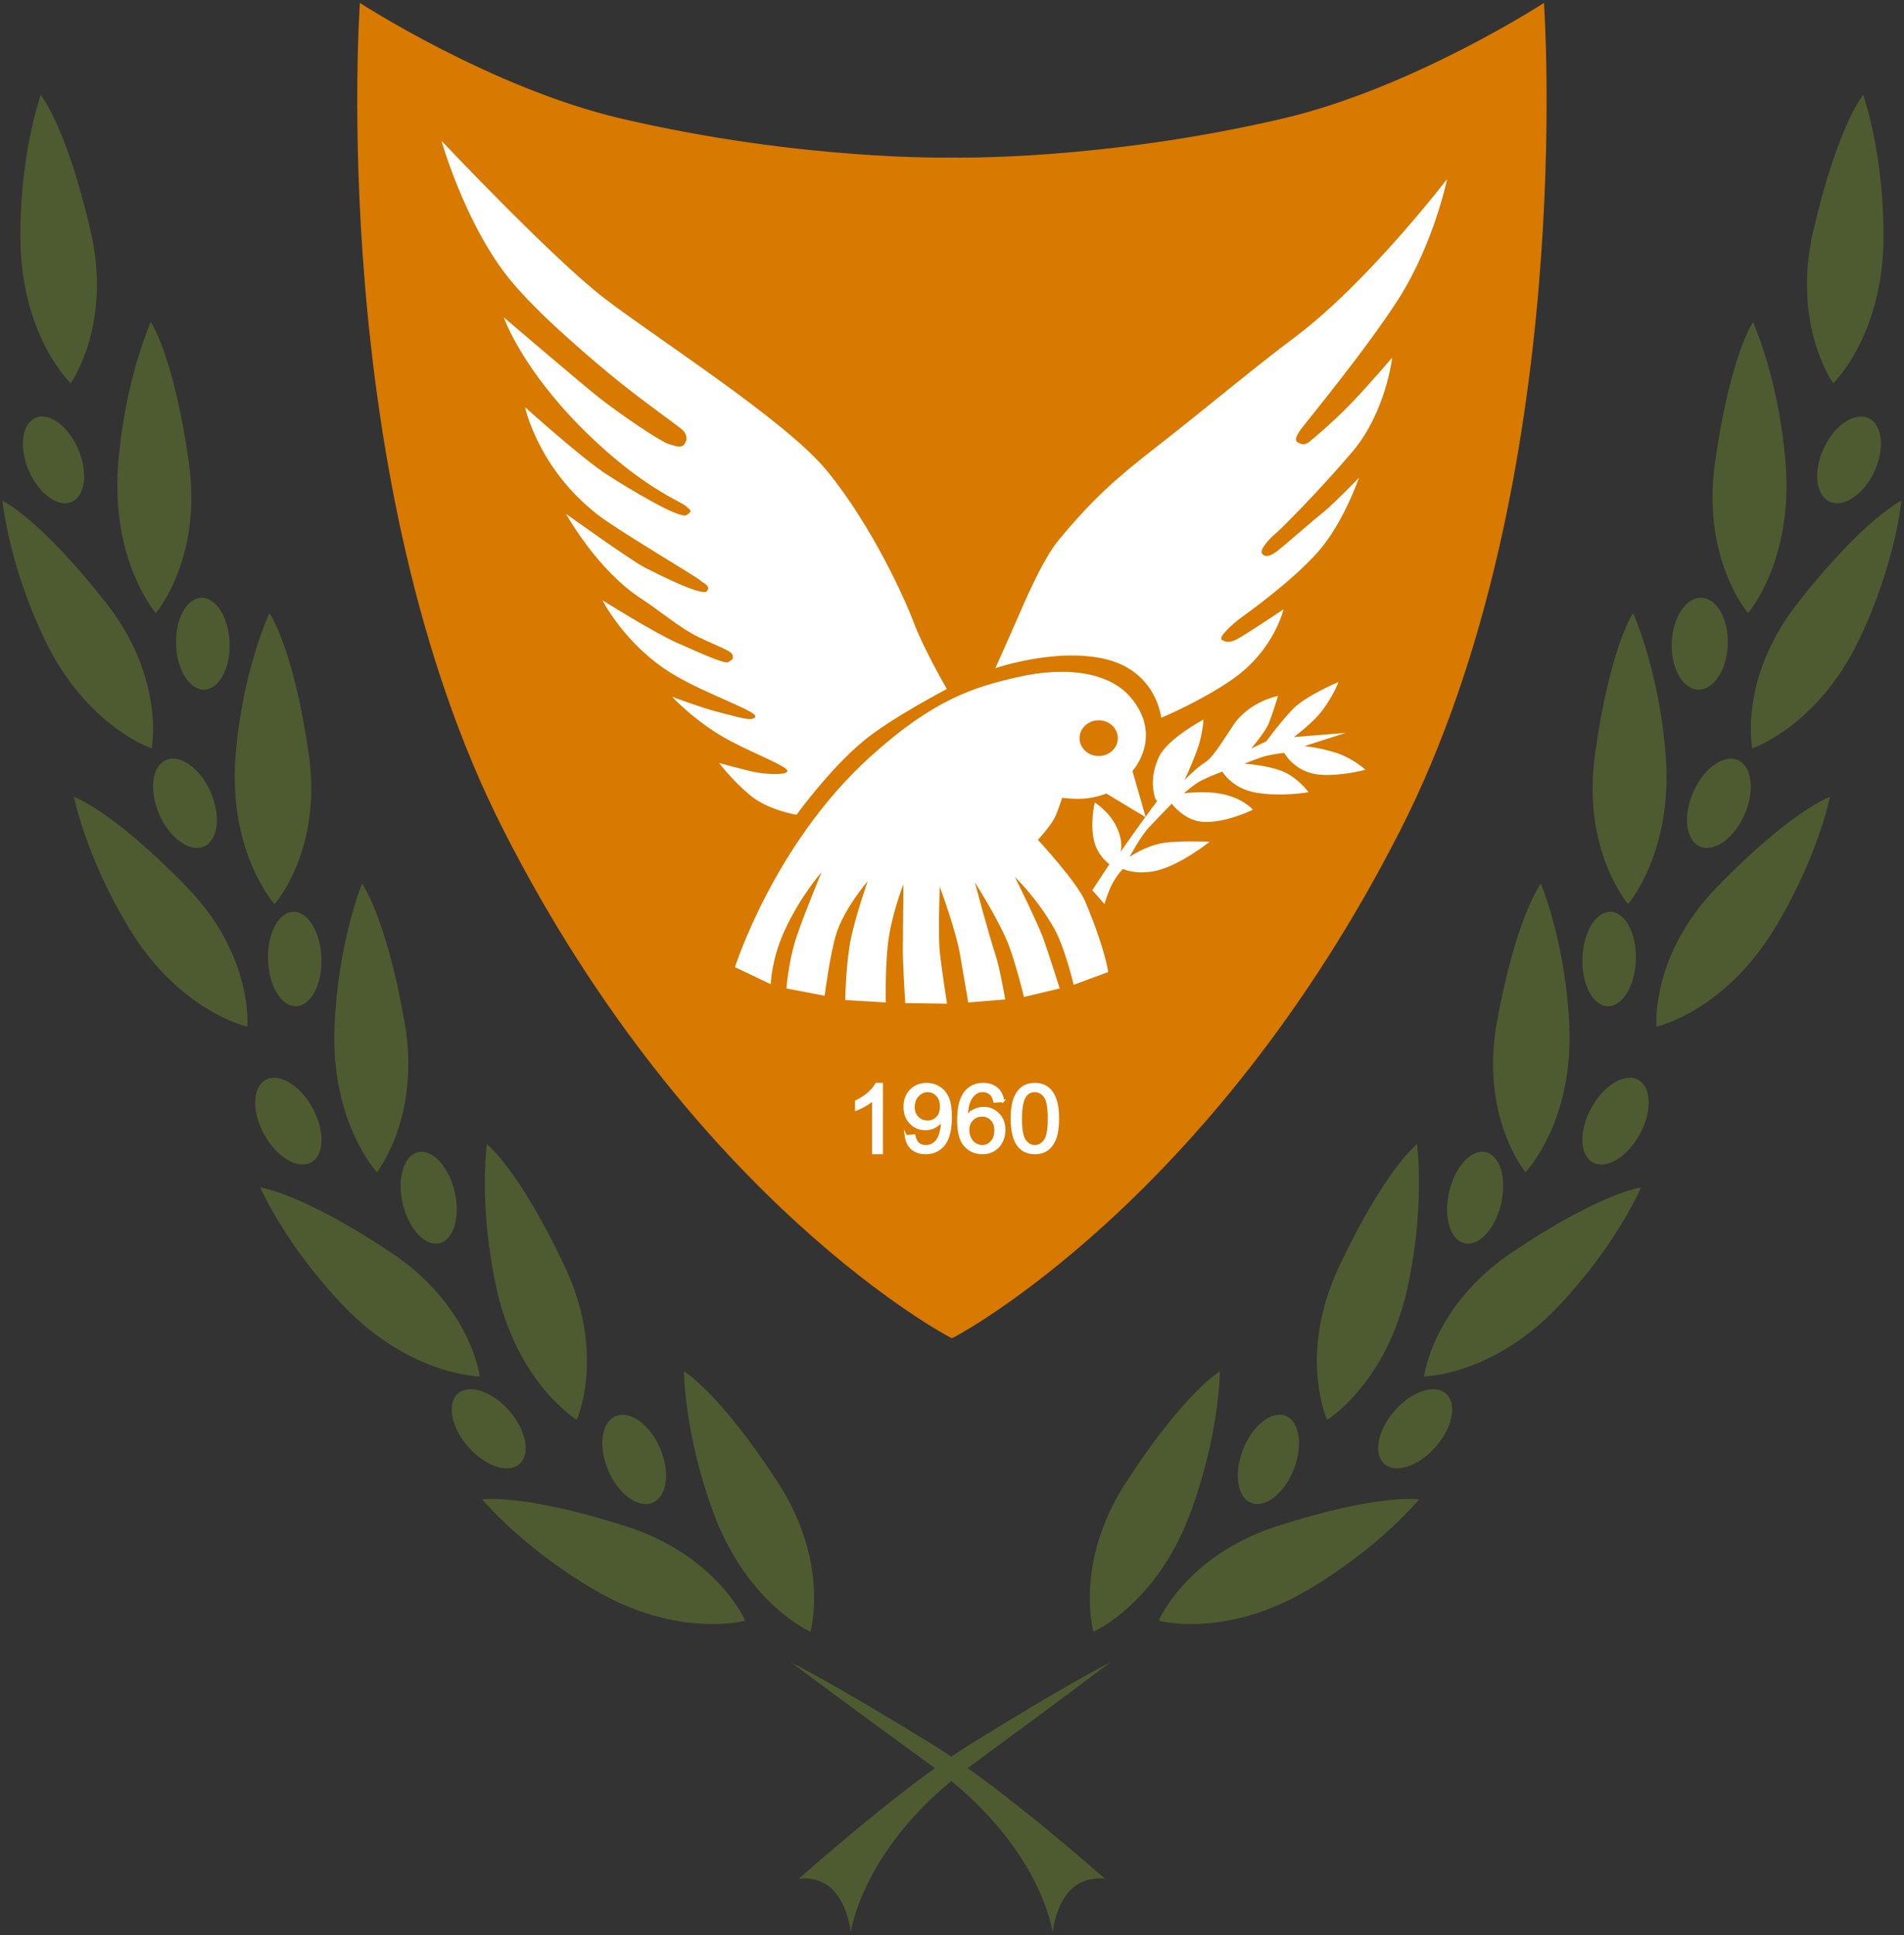
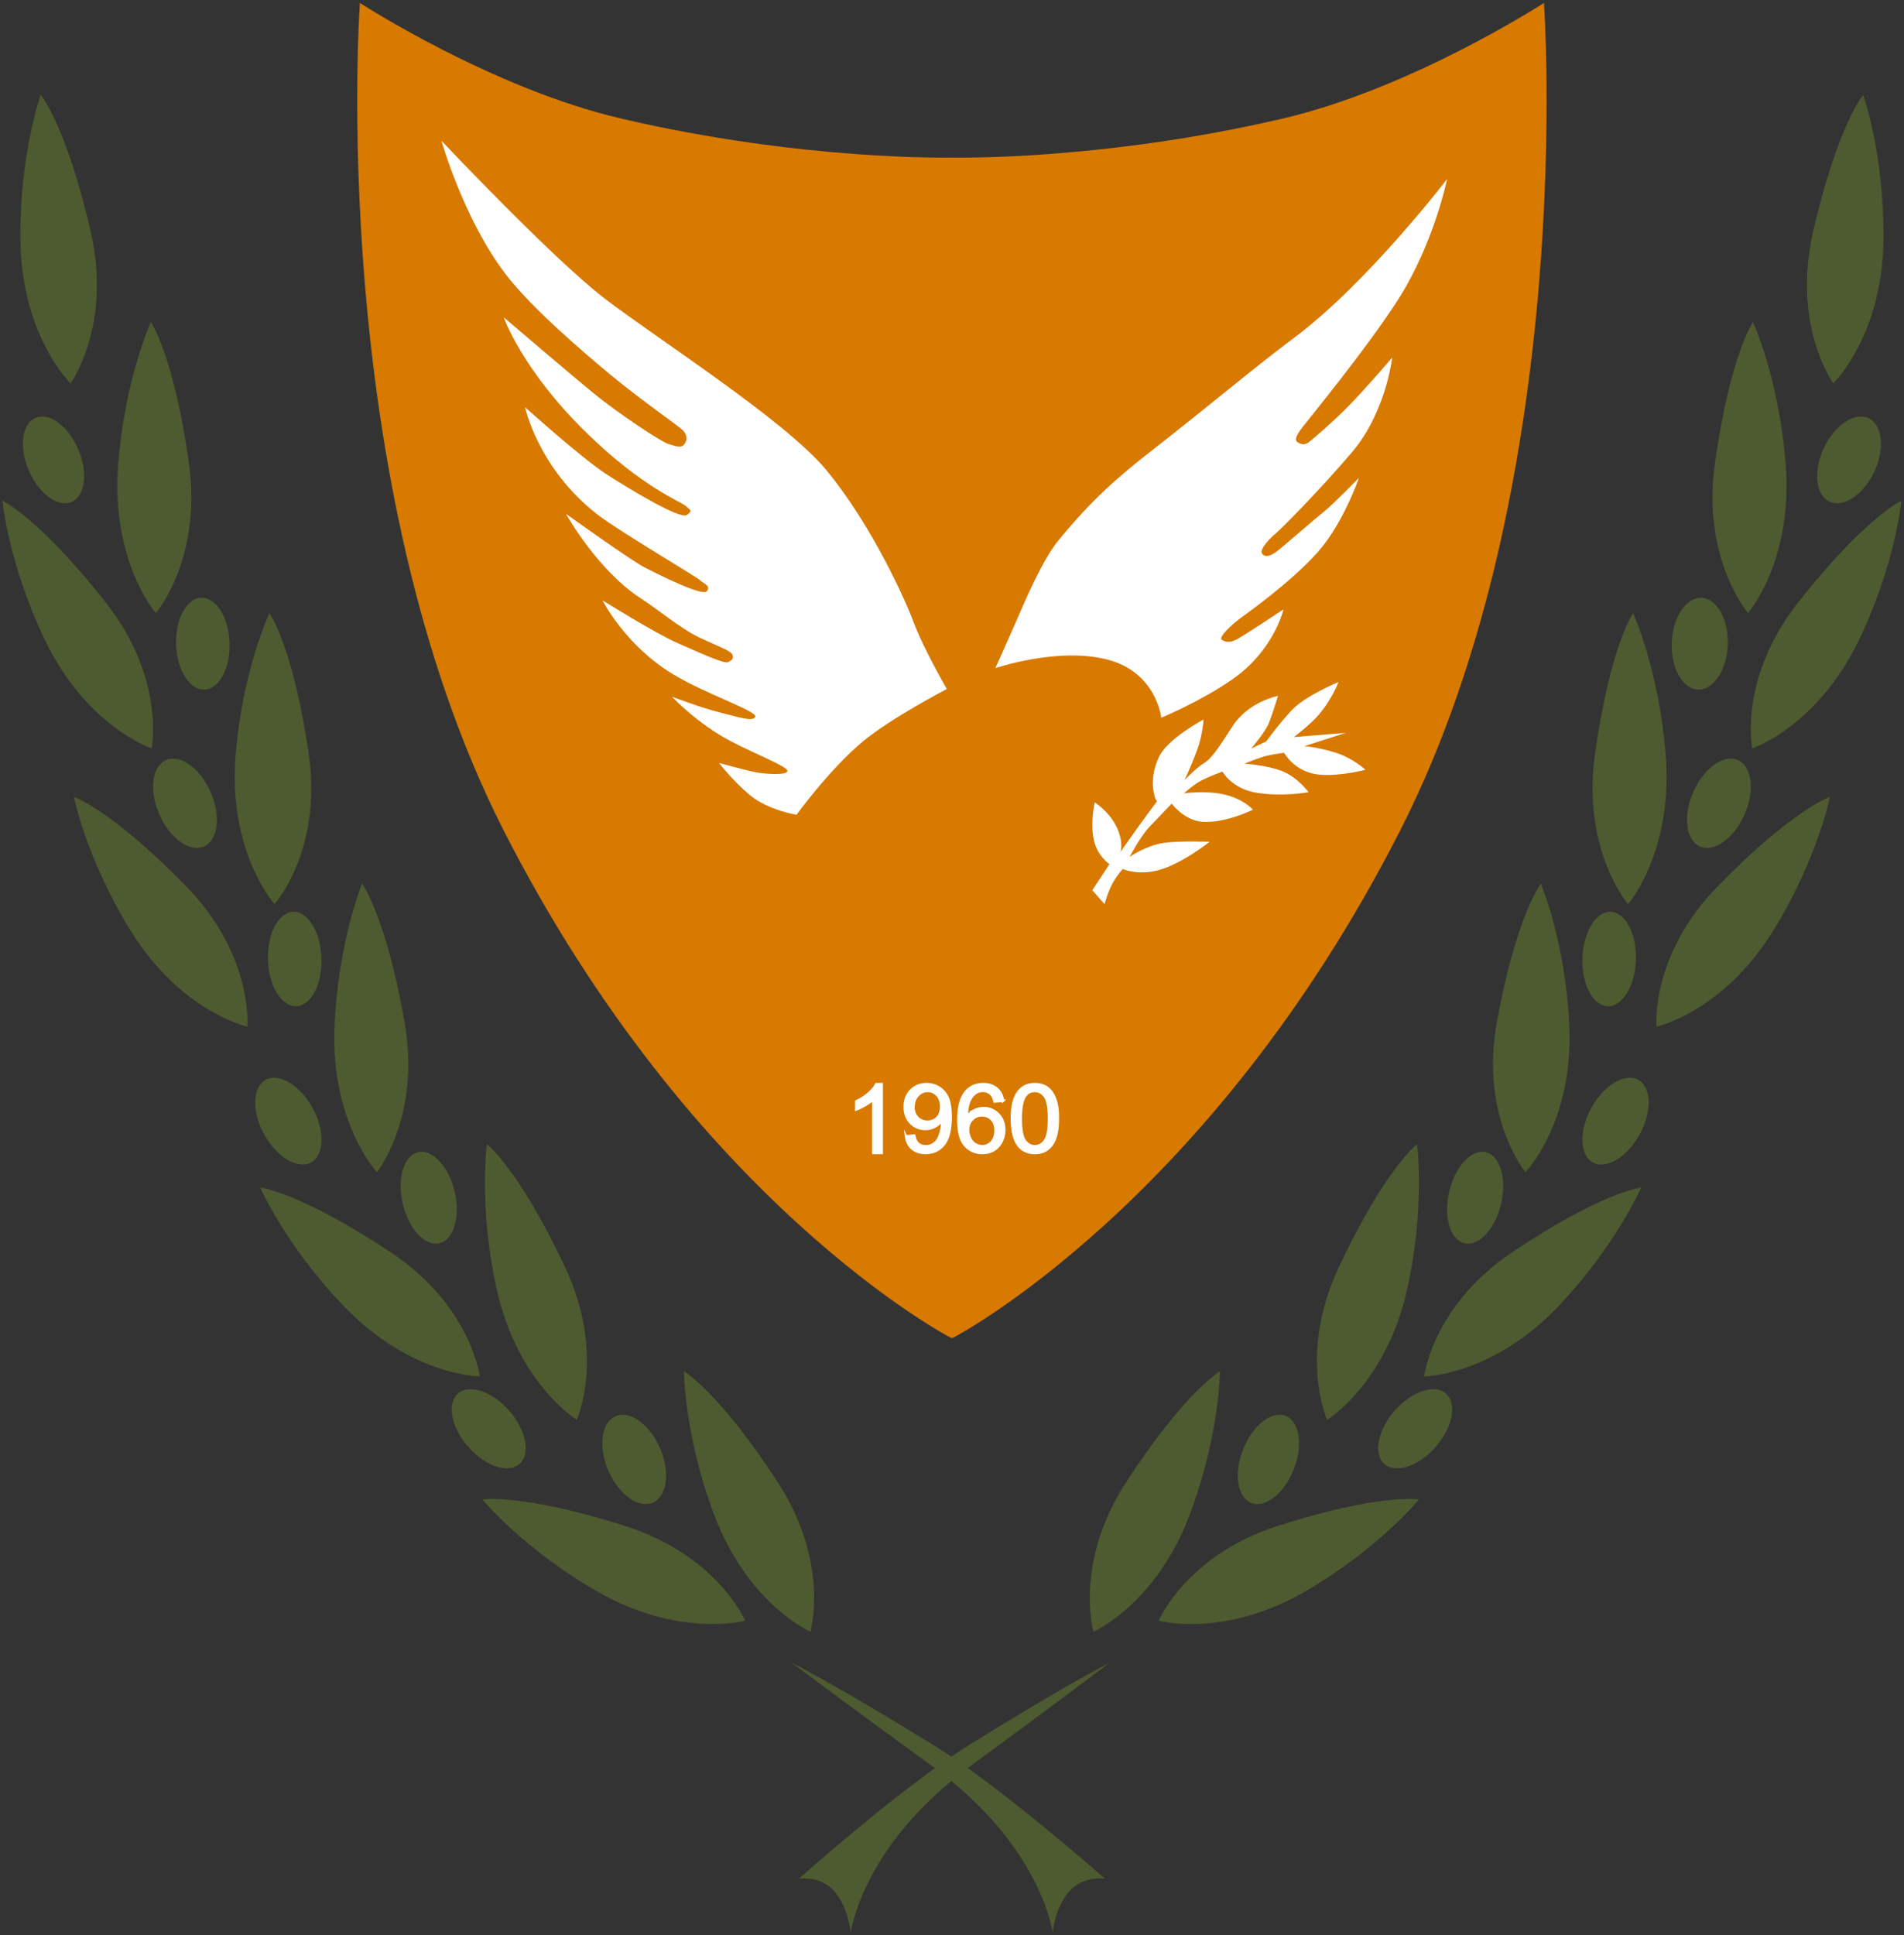
<svg xmlns="http://www.w3.org/2000/svg" width="746" height="758" overflow="hidden">
  <rect width="100%" height="100%" fill="#333333" stroke="none" />
  <defs>
    <clipPath id="a">
      <path d="M5-1h746v758H5z" />
    </clipPath>
  </defs>
  <g fill-rule="evenodd" clip-path="url(#a)" transform="translate(-5 1)">
    <path fill="#4E5A30" d="M20.942 36.147s-8.263 23.243-7.96 56.472c.347 37.989 19.689 56.528 19.689 56.528s16.385-22.646 7.83-59.667C30.93 48.065 20.942 36.146 20.942 36.146M73.993 251.512c-.345-9.939 4.068-18.16 9.857-18.364 5.788-.201 10.76 7.689 11.106 17.627.345 9.94-4.068 18.162-9.856 18.365-5.789.205-10.762-7.689-11.107-17.628M106.974 464.145s9.758 22.543 32.71 46.462c26.24 27.343 53.29 27.539 53.29 27.539s-3.314-27.679-34.991-48.69c-35.437-23.508-51.009-25.311-51.009-25.311M195.755 447.146s-3.364 24.462 3.867 56.883c8.267 37.064 31.358 51.117 31.358 51.117s11.563-25.587-4.662-59.978c-18.15-38.473-30.563-48.022-30.563-48.022M162.854 470.75c-2.376-9.836.227-18.974 5.817-20.412 5.589-1.437 12.047 5.37 14.424 15.206 2.376 9.835-.227 18.974-5.816 20.412-5.591 1.435-12.048-5.371-14.425-15.206M188.562 565.882c-6.71-7.568-8.606-16.942-4.237-20.938 4.369-3.997 13.352-1.101 20.061 6.467 6.71 7.569 8.607 16.944 4.237 20.94-4.369 3.997-13.35 1.101-20.061-6.469M146.851 345.146s-9.374 22.678-10.777 55.742c-1.603 37.799 16.603 57.258 16.603 57.258s17.389-21.657 10.812-58.927c-7.356-41.693-16.638-54.073-16.638-54.073M109.993 375.026c-.345-10.214 4.068-18.666 9.857-18.874 5.788-.207 10.761 7.903 11.106 18.118.345 10.215-4.067 18.665-9.857 18.874-5.788.21-10.76-7.903-11.106-18.118M108.527 443.403c-4.932-8.927-4.701-18.515.517-21.418 5.216-2.903 13.445 1.982 18.377 10.908 4.932 8.927 4.7 18.516-.517 21.418-5.217 2.901-13.445-1.983-18.377-10.908M16.254 183.249c-3.885-9.109-2.684-18.331 2.684-20.598 5.368-2.268 12.87 3.278 16.756 12.388 3.886 9.108 2.685 18.33-2.684 20.596-5.368 2.269-12.87-3.277-16.756-12.386M64.095 125.147s-10.236 22.501-12.794 55.747c-2.925 38.006 14.757 58.253 14.757 58.253s18.279-21.185 12.939-58.953c-5.974-42.248-14.902-55.047-14.902-55.047M5.974 195.146s2.234 24.503 16.537 54.369c16.35 34.142 41.911 42.631 41.911 42.631s5.466-27.428-18.005-57.198c-26.256-33.303-40.443-39.802-40.443-39.802M272.974 536.146s.084 24.675 11.677 55.758c13.253 35.535 37.878 46.242 37.878 46.242s7.81-26.924-12.887-58.711c-23.156-35.559-36.668-43.289-36.668-43.289M193.974 586.341s15.615 18.933 44.263 35.597c32.749 19.051 58.737 11.887 58.737 11.887s-10.865-25.603-47.07-37.114c-40.501-12.875-55.93-10.37-55.93-10.37M243.181 574.681c-3.917-9.402-2.484-18.832 3.2-21.059 5.685-2.227 13.467 3.589 17.384 12.992 3.917 9.402 2.485 18.83-3.199 21.057-5.685 2.228-13.467-3.587-17.385-12.99M110.547 239.147s-10.589 22.502-13.236 55.748c-3.026 38.006 15.264 58.252 15.264 58.252s18.911-21.186 13.387-58.953c-6.18-42.249-15.415-55.047-15.415-55.047M67.349 317.873c-4.048-9.376-2.797-18.869 2.794-21.203 5.593-2.335 13.407 3.373 17.454 12.751 4.049 9.376 2.797 18.869-2.794 21.204-5.593 2.334-13.407-3.375-17.454-12.752M33.974 311.145s4.765 24.035 22.029 52.13c19.734 32.116 45.904 37.87 45.904 37.87s2.548-27.731-23.774-54.778c-29.446-30.257-44.159-35.222-44.159-35.222M314.974 650.146s16.702 8.328 55.435 32.181c27.063 16.665 67.565 52.605 67.565 52.605s-8.351-1.508-14.057 4.935c-5.706 6.444-6.461 16.279-6.461 16.279s-4.158-34.065-47.425-65.492c-34.851-25.313-55.057-40.508-55.057-40.508M735.006 36.147s8.263 23.243 7.96 56.472c-.346 37.989-19.689 56.528-19.689 56.528s-16.385-22.646-7.83-59.667c9.571-41.415 19.559-53.334 19.559-53.334M681.953 251.512c.362-9.939-4.261-18.16-10.325-18.364-6.064-.201-11.273 7.689-11.635 17.627-.362 9.94 4.262 18.162 10.326 18.365 6.064.205 11.274-7.689 11.634-17.628M647.974 464.145s-9.644 22.543-32.329 46.463c-25.936 27.342-52.671 27.538-52.671 27.538s3.275-27.679 34.585-48.69c35.024-23.508 50.415-25.311 50.415-25.311M560.193 447.146s3.363 24.462-3.868 56.883c-8.267 37.064-31.358 51.117-31.358 51.117s-11.563-25.587 4.662-59.978c18.151-38.473 30.564-48.022 30.564-48.022M593.095 470.75c2.376-9.836-.227-18.974-5.816-20.412-5.59-1.437-12.048 5.37-14.425 15.206-2.376 9.835.227 18.974 5.816 20.412 5.591 1.435 12.048-5.371 14.425-15.206M567.386 565.882c6.71-7.567 8.607-16.942 4.237-20.938-4.369-3.997-13.352-1.101-20.061 6.467-6.71 7.569-8.607 16.944-4.237 20.94 4.369 3.997 13.351 1.101 20.061-6.469M608.721 345.146s9.698 22.678 11.149 55.742c1.659 37.799-17.175 57.258-17.175 57.258s-17.988-21.657-11.184-58.927c7.609-41.693 17.21-54.073 17.21-54.073M645.956 375.026c.345-10.214-4.068-18.666-9.857-18.874-5.788-.207-10.761 7.903-11.106 18.118-.345 10.215 4.067 18.665 9.856 18.874 5.789.21 10.762-7.903 11.107-18.118M647.421 443.403c4.932-8.927 4.701-18.515-.517-21.418-5.217-2.903-13.446 1.982-18.378 10.908-4.932 8.927-4.7 18.516.517 21.418 5.218 2.901 13.446-1.983 18.378-10.908M739.598 183.249c4.048-9.109 2.796-18.331-2.795-20.598-5.592-2.268-13.407 3.278-17.454 12.388-4.048 9.108-2.797 18.33 2.795 20.596 5.592 2.269 13.406-3.277 17.454-12.386M691.853 125.147s10.236 22.501 12.795 55.747c2.924 38.006-14.757 58.253-14.757 58.253s-18.28-21.185-12.939-58.953c5.974-42.248 14.901-55.047 14.901-55.047M749.974 195.146s-2.234 24.503-16.537 54.369c-16.351 34.142-41.911 42.631-41.911 42.631s-5.466-27.428 18.005-57.198c26.256-33.303 40.443-39.802 40.443-39.802M482.974 536.146s-.083 24.675-11.677 55.758c-13.253 35.535-37.878 46.242-37.878 46.242s-7.81-26.924 12.888-58.711c23.155-35.559 36.667-43.289 36.667-43.289M560.974 586.341s-15.463 18.933-43.833 35.597c-32.431 19.051-58.167 11.887-58.167 11.887s10.759-25.603 46.613-37.114c40.108-12.875 55.387-10.37 55.387-10.37M511.854 574.681c3.761-9.402 2.385-18.832-3.071-21.059-5.458-2.227-12.929 3.589-16.689 12.992-3.76 9.402-2.385 18.83 3.071 21.057 5.457 2.228 12.928-3.587 16.689-12.99M644.853 239.147s10.236 22.502 12.795 55.748c2.925 38.006-14.755 58.252-14.755 58.252s-18.281-21.186-12.942-58.953c5.974-42.249 14.902-55.047 14.902-55.047M688.598 317.872c4.048-9.375 2.797-18.868-2.795-21.202-5.592-2.335-13.406 3.374-17.454 12.751-4.048 9.376-2.797 18.869 2.795 21.204 5.592 2.334 13.406-3.375 17.454-12.753M721.974 311.145s-4.765 24.035-22.028 52.13c-19.735 32.116-45.905 37.87-45.905 37.87s-2.548-27.731 23.774-54.778c29.446-30.257 44.159-35.222 44.159-35.222" />
    <path fill="#4E5A30" d="M439.974 650.146s-16.566 8.328-54.984 32.181c-26.843 16.665-67.016 52.605-67.016 52.605s8.283-1.508 13.942 4.935c5.66 6.444 6.409 16.279 6.409 16.279s4.124-34.065 47.04-65.492c34.567-25.313 54.609-40.508 54.609-40.508" />
    <path fill="#D87900" d="M146.013.146S132.569 187.4 202.395 324.4c74.511 146.193 174.802 198.415 174.802 198.415l.777.331.777-.331S479.042 470.593 553.552 324.4C623.379 187.399 609.935.146 609.935.146s-51.439 33.397-102.291 45.278c-71.226 16.642-129.31 15.303-129.67 15.294-.36 0-58.444 1.348-129.67-15.294C197.452 33.544 146.013.146 146.013.146Z" />
    <path fill="#FFF" d="M177.974 54.146s43.229 45.807 63.607 61.523c20.378 15.716 70.934 47.808 87.178 67.456 18.138 21.941 31.358 51.906 34.013 59.101 3.988 10.809 13.202 26.654 13.202 26.654s-22.178 11.57-32.966 20.605c-13.243 11.086-25.916 28.662-25.916 28.662s-10.943-1.73-17.996-7.49c-7.054-5.759-12.378-12.818-12.378-12.818s9.783 2.732 14.106 3.598c4.323.865 12.537 1.298 12.673-.433.137-1.73-11.447-6.108-21.887-11.52-13.436-6.965-23.32-17.576-23.32-17.576s11.807 4.462 18.86 6.192c7.054 1.731 12.914 3.804 13.78 1.64.864-2.162-19.34-8.849-32.208-16.619-18.876-11.399-27.644-28.96-27.644-28.96s20.291 12.684 29.073 16.577c8.783 3.893 18.865 8.489 20.161 7.623 1.298-.864 2.162-1.001 1.73-2.731-.432-1.73-5.727-3.417-13.213-7.015-7.484-3.597-16.291-11.107-22.273-14.916-17.493-11.142-29.793-33.422-29.793-33.422s25.453 18.244 30.777 20.976c5.324 2.732 22.693 11.473 24.423 9.31 1.729-2.162-1.433-3.027-2.73-4.324-1.297-1.299-31.737-19.22-39.885-25.5-23.558-18.156-28.63-42.238-28.63-42.238s22.442 20.201 32.09 26.393c9.646 6.192 28.643 17.576 31.238 15.845 2.593-1.729 1.433-1.866-.434-3.597-1.865-1.73-16.63-6.976-38.723-28.527-25.482-24.857-32.521-45.33-32.521-45.33s26.48 22.652 35.695 30.142c9.215 7.49 25.902 18.649 28.929 19.515 3.025.865 4.892 1.729 6.188 0 1.298-1.73 1.001-3.893-.864-5.624-1.866-1.73-17.158-12.417-28.213-21.605-11.614-9.653-31.023-26.331-40.886-39.181-16.566-21.588-25.243-52.386-25.243-52.386M394.974 260.727s4.407-9.711 8.041-18.07c3.636-8.358 10.415-24.401 16.76-32.084 13.372-16.185 22.651-24.305 37.836-36.139 20.149-15.704 38.949-31.578 54.346-43.056 28.777-21.45 60.017-62.231 60.017-62.231s-5.082 25.077-19.132 47.111c-12.117 19.006-36.323 48.464-37.587 50.155-1.263 1.689-3.545 4.732-1.943 5.746 1.605 1.014 2.96 1.352 4.992-.339 2.033-1.691 8.342-6.978 14.729-13.432 7.025-7.097 17.437-19.329 17.437-19.329s-2.372 21.358-15.744 37.062c-13.371 15.704-28.098 30.394-29.794 31.747-1.693 1.351-6.776 6.33-5.42 8.02 1.356 1.689 3.48.768 5.76-.922s14.635-12.507 18.363-15.457c3.727-2.951 13.802-13.338 13.802-13.338s-6.072 17.786-16.082 29.041c-10.661 11.986-27.852 24.063-30.563 26.091-2.712 2.028-8.72 7.345-7.025 8.359 1.453.87 2.959 1.261 6.009-.339 3.049-1.599 18.116-11.648 18.116-11.648s-3.636 16.042-20.058 27.444c-12.398 8.607-27.853 15.028-27.853 15.028s-1.786-17.824-21.166-22.803c-19.378-4.98-43.841 3.379-43.841 3.379" />
-     <path fill="#FFF" d="M292.974 377.828s15.202-48.111 52.73-82.177c25.179-22.855 41.035-27.529 57.885-31.397 19.713-4.524 36.091-1.667 44.164 7.636 13.422 15.472.948 29.116.948 29.116l5.212 18.13-15.432-9.303s-3.554 1.429-7.82 1.905c-4.312.481-9.508-.238-9.508-.238s-1.823 5.865-3.079 8.111c-2.134 3.811-6.414 8.351-6.414 8.351s15.318 16.53 18.512 24.1c7.915 18.743 9.035 27.671 9.035 27.671l-13.536 5.015s-3.491-14.939-7.836-22.431c-7.054-12.168-15.194-19.797-15.194-19.797s9.37 18.826 11.404 24.813c3.08 9.065 6.16 18.846 6.16 18.846l-13.994 3.332s-2.955-12.029-5.703-19.557c-3.569-9.78-13.536-25.291-13.536-25.291s5.465 20.512 8.072 28.386c1.783 5.386 3.807 17.431 3.807 17.431l-14.486 1.19s-2.672-15.748-3.316-19.335c-1.673-9.304-7.836-26.005-7.836-26.005s-.71 18.845 0 25.529c.713 6.682 2.844 20.287 2.844 20.287l-16.38-.238s-.948-15.034-.948-20.289c0-5.255.238-26.243.238-26.243s-4.955 12.428-6.175 24.337c-1.003 9.774-.711 21.956-.711 21.956l-15.906-.952s.237-15.273 2.369-24.814c2.133-9.541 6.413-21.718 6.413-21.718s-9.256 10.733-12.337 20.75c-2.466 8.021-4.517 24.099-4.517 24.099l-14.959-2.857s.727-10.718 4.044-20.511c3.317-9.796 9.73-25.052 9.73-25.052s-8.451 9.504-14.721 23.369c-4.945 10.938-5.212 20.526-5.212 20.526" />
    <path fill="#FFF" d="m432.974 347.686 4.777 5.459s1.45-5.222 3.361-8.535c1.912-3.312 3.823-5.222 3.823-5.222s5.17 2.439 12.933.712c9.573-2.131 21.057-11.375 21.057-11.375s-12.201-.473-18.189.473c-6.874 1.087-13.157 5.458-13.157 5.458s4.286-8.075 7.645-11.626c3.361-3.548 8.871-9.244 8.871-9.244s4.766 6.538 11.962 7.114c8.857.711 19.862-4.732 19.862-4.732s-3.823-4.511-12.2-6.167c-7.08-1.4-14.845-.237-14.845-.237s3.839-3.565 7.183-5.221c3.346-1.657 7.899-3.313 7.899-3.313s3.656 6.727 13.412 8.298c10.289 1.657 20.34-.237 20.34-.237s-4.3-5.917-10.53-8.298c-6.226-2.381-14.604-2.856-14.604-2.856s5.749-2.366 8.617-3.075c2.868-.711 6.944-1.184 6.944-1.184s4.062 7.587 13.634 8.535c8.185.808 18.205-1.895 18.205-1.895s-5.034-4.747-12.215-6.876c-7.184-2.131-11.724-2.367-11.724-2.367l16.277-5.222-20.354 1.657s6.468-4.924 9.572-8.534c5.511-6.405 7.9-13.031 7.9-13.031s-13.171 5.443-18.426 11.138c-5.258 5.694-9.813 12.084-9.813 12.084l-5.988 2.855s5.51-6.39 6.944-9.954c1.433-3.565 3.599-10.68 3.599-10.68s-11.261 2.131-17.488 11.389c-4.157 6.181-7.9 12.794-11.484 14.923-2.921 1.737-7.66 6.642-7.66 6.642s2.405-4.97 4.794-11.375c2.388-6.403 2.628-12.334 2.628-12.334s-14.16 7.537-17.473 14.701c-3.839 8.298-1.911 14.229-1.673 15.412.239 1.184.956 1.894.956 1.894s-1.687 2.13-6.466 8.771c-4.779 6.642-7.899 11.152-7.899 11.152s1.433-3.579-1.436-9.732c-2.867-6.153-8.616-9.718-8.616-9.718s-1.948 8.101-.24 15.176c1.435 5.93 5.989 9.007 5.989 9.007" />
    <path fill="#D87900" d="M442.974 288.137c0 3.867-3.358 7-7.5 7-4.142 0-7.5-3.133-7.5-7 0-3.866 3.358-7 7.5-7 4.142 0 7.5 3.134 7.5 7Z" />
    <path fill="#FFF" stroke="#FFF" stroke-miterlimit="8" stroke-width="0.947" d="M350.474 450.645h-3.333v-21.038c-.803.758-1.858 1.516-3.167 2.274-1.296.758-2.463 1.327-3.5 1.706v-3.192c1.864-.868 3.494-1.92 4.889-3.155 1.395-1.235 2.383-2.433 2.963-3.595h2.148ZM359.978 444.079l3.23-.29c.274 1.467.797 2.531 1.569 3.192.771.662 1.761.993 2.969.993 1.033 0 1.935-.229 2.707-.686a5.712 5.712 0 0 0 1.923-1.822c.498-.769.915-1.803 1.251-3.101.336-1.299.505-2.622.505-3.969a17.5 17.5 0 0 0-.019-.649c-.672 1.034-1.594 1.875-2.764 2.525a7.699 7.699 0 0 1-3.772.956c-2.265 0-4.182-.793-5.751-2.381-1.568-1.587-2.352-3.679-2.352-6.276 0-2.682.815-4.84 2.446-6.476 1.643-1.635 3.697-2.452 6.162-2.452 1.78 0 3.404.463 4.873 1.388 1.481.926 2.602 2.249 3.361 3.968.772 1.708 1.158 4.185 1.158 7.432 0 3.378-.38 6.072-1.139 8.079-.76 1.996-1.892 3.518-3.399 4.564-1.493 1.046-3.249 1.569-5.265 1.569-2.141 0-3.89-.572-5.247-1.714-1.357-1.154-2.172-2.771-2.446-4.851Zm13.761-11.669c0-1.864-.516-3.343-1.549-4.437-1.021-1.094-2.254-1.641-3.698-1.641-1.493 0-2.794.589-3.902 1.767-1.108 1.179-1.662 2.706-1.662 4.582 0 1.683.523 3.053 1.569 4.111 1.058 1.047 2.358 1.569 3.902 1.569 1.556 0 2.832-.522 3.828-1.569 1.008-1.058 1.512-2.518 1.512-4.382ZM397.99 430.224l-3.328.255c-.298-1.275-.719-2.201-1.265-2.778-.905-.926-2.02-1.389-3.347-1.389-1.066 0-2.002.289-2.808.866-1.053.745-1.884 1.834-2.491 3.264-.608 1.431-.924 3.469-.949 6.115.806-1.191 1.792-2.075 2.957-2.652a8.151 8.151 0 0 1 3.663-.866c2.232 0 4.128.8 5.69 2.399 1.575 1.587 2.362 3.644 2.362 6.169a9.9 9.9 0 0 1-1.116 4.635c-.731 1.419-1.742 2.506-3.031 3.264-1.289.758-2.752 1.137-4.388 1.137-2.79 0-5.064-.993-6.825-2.977-1.76-1.995-2.64-5.278-2.64-9.847 0-5.11.973-8.825 2.919-11.146 1.699-2.02 3.986-3.03 6.862-3.03 2.144 0 3.899.583 5.262 1.749 1.376 1.166 2.201 2.778 2.473 4.834Zm-13.667 11.399c0 1.118.242 2.188.725 3.21.496 1.023 1.184 1.804 2.064 2.345.88.529 1.804.794 2.771.794 1.413 0 2.628-.554 3.645-1.659 1.016-1.107 1.524-2.61 1.524-4.509 0-1.828-.502-3.265-1.506-4.311-1.004-1.058-2.269-1.587-3.793-1.587-1.513 0-2.796.529-3.849 1.587-1.054 1.046-1.581 2.423-1.581 4.13ZM401.473 437.152c0-3.126.333-5.64.998-7.539.678-1.912 1.676-3.385 2.994-4.419 1.331-1.034 3-1.551 5.009-1.551 1.481 0 2.78.288 3.897.866 1.117.565 2.04 1.389 2.768 2.471.728 1.07 1.299 2.38 1.713 3.931.414 1.539.622 3.62.622 6.241 0 3.102-.333 5.609-.998 7.521-.666 1.9-1.664 3.372-2.994 4.419-1.318 1.034-2.988 1.551-5.008 1.551-2.662 0-4.752-.914-6.27-2.741-1.821-2.201-2.731-5.784-2.731-10.75Zm3.484 0c0 4.341.527 7.232 1.581 8.675 1.067 1.431 2.379 2.147 3.936 2.147 1.556 0 2.861-.722 3.916-2.165 1.067-1.443 1.6-4.328 1.6-8.657 0-4.353-.533-7.244-1.6-8.675-1.055-1.431-2.373-2.146-3.954-2.146-1.557 0-2.799.63-3.728 1.893-1.168 1.611-1.751 4.587-1.751 8.928Z" />
  </g>
</svg>